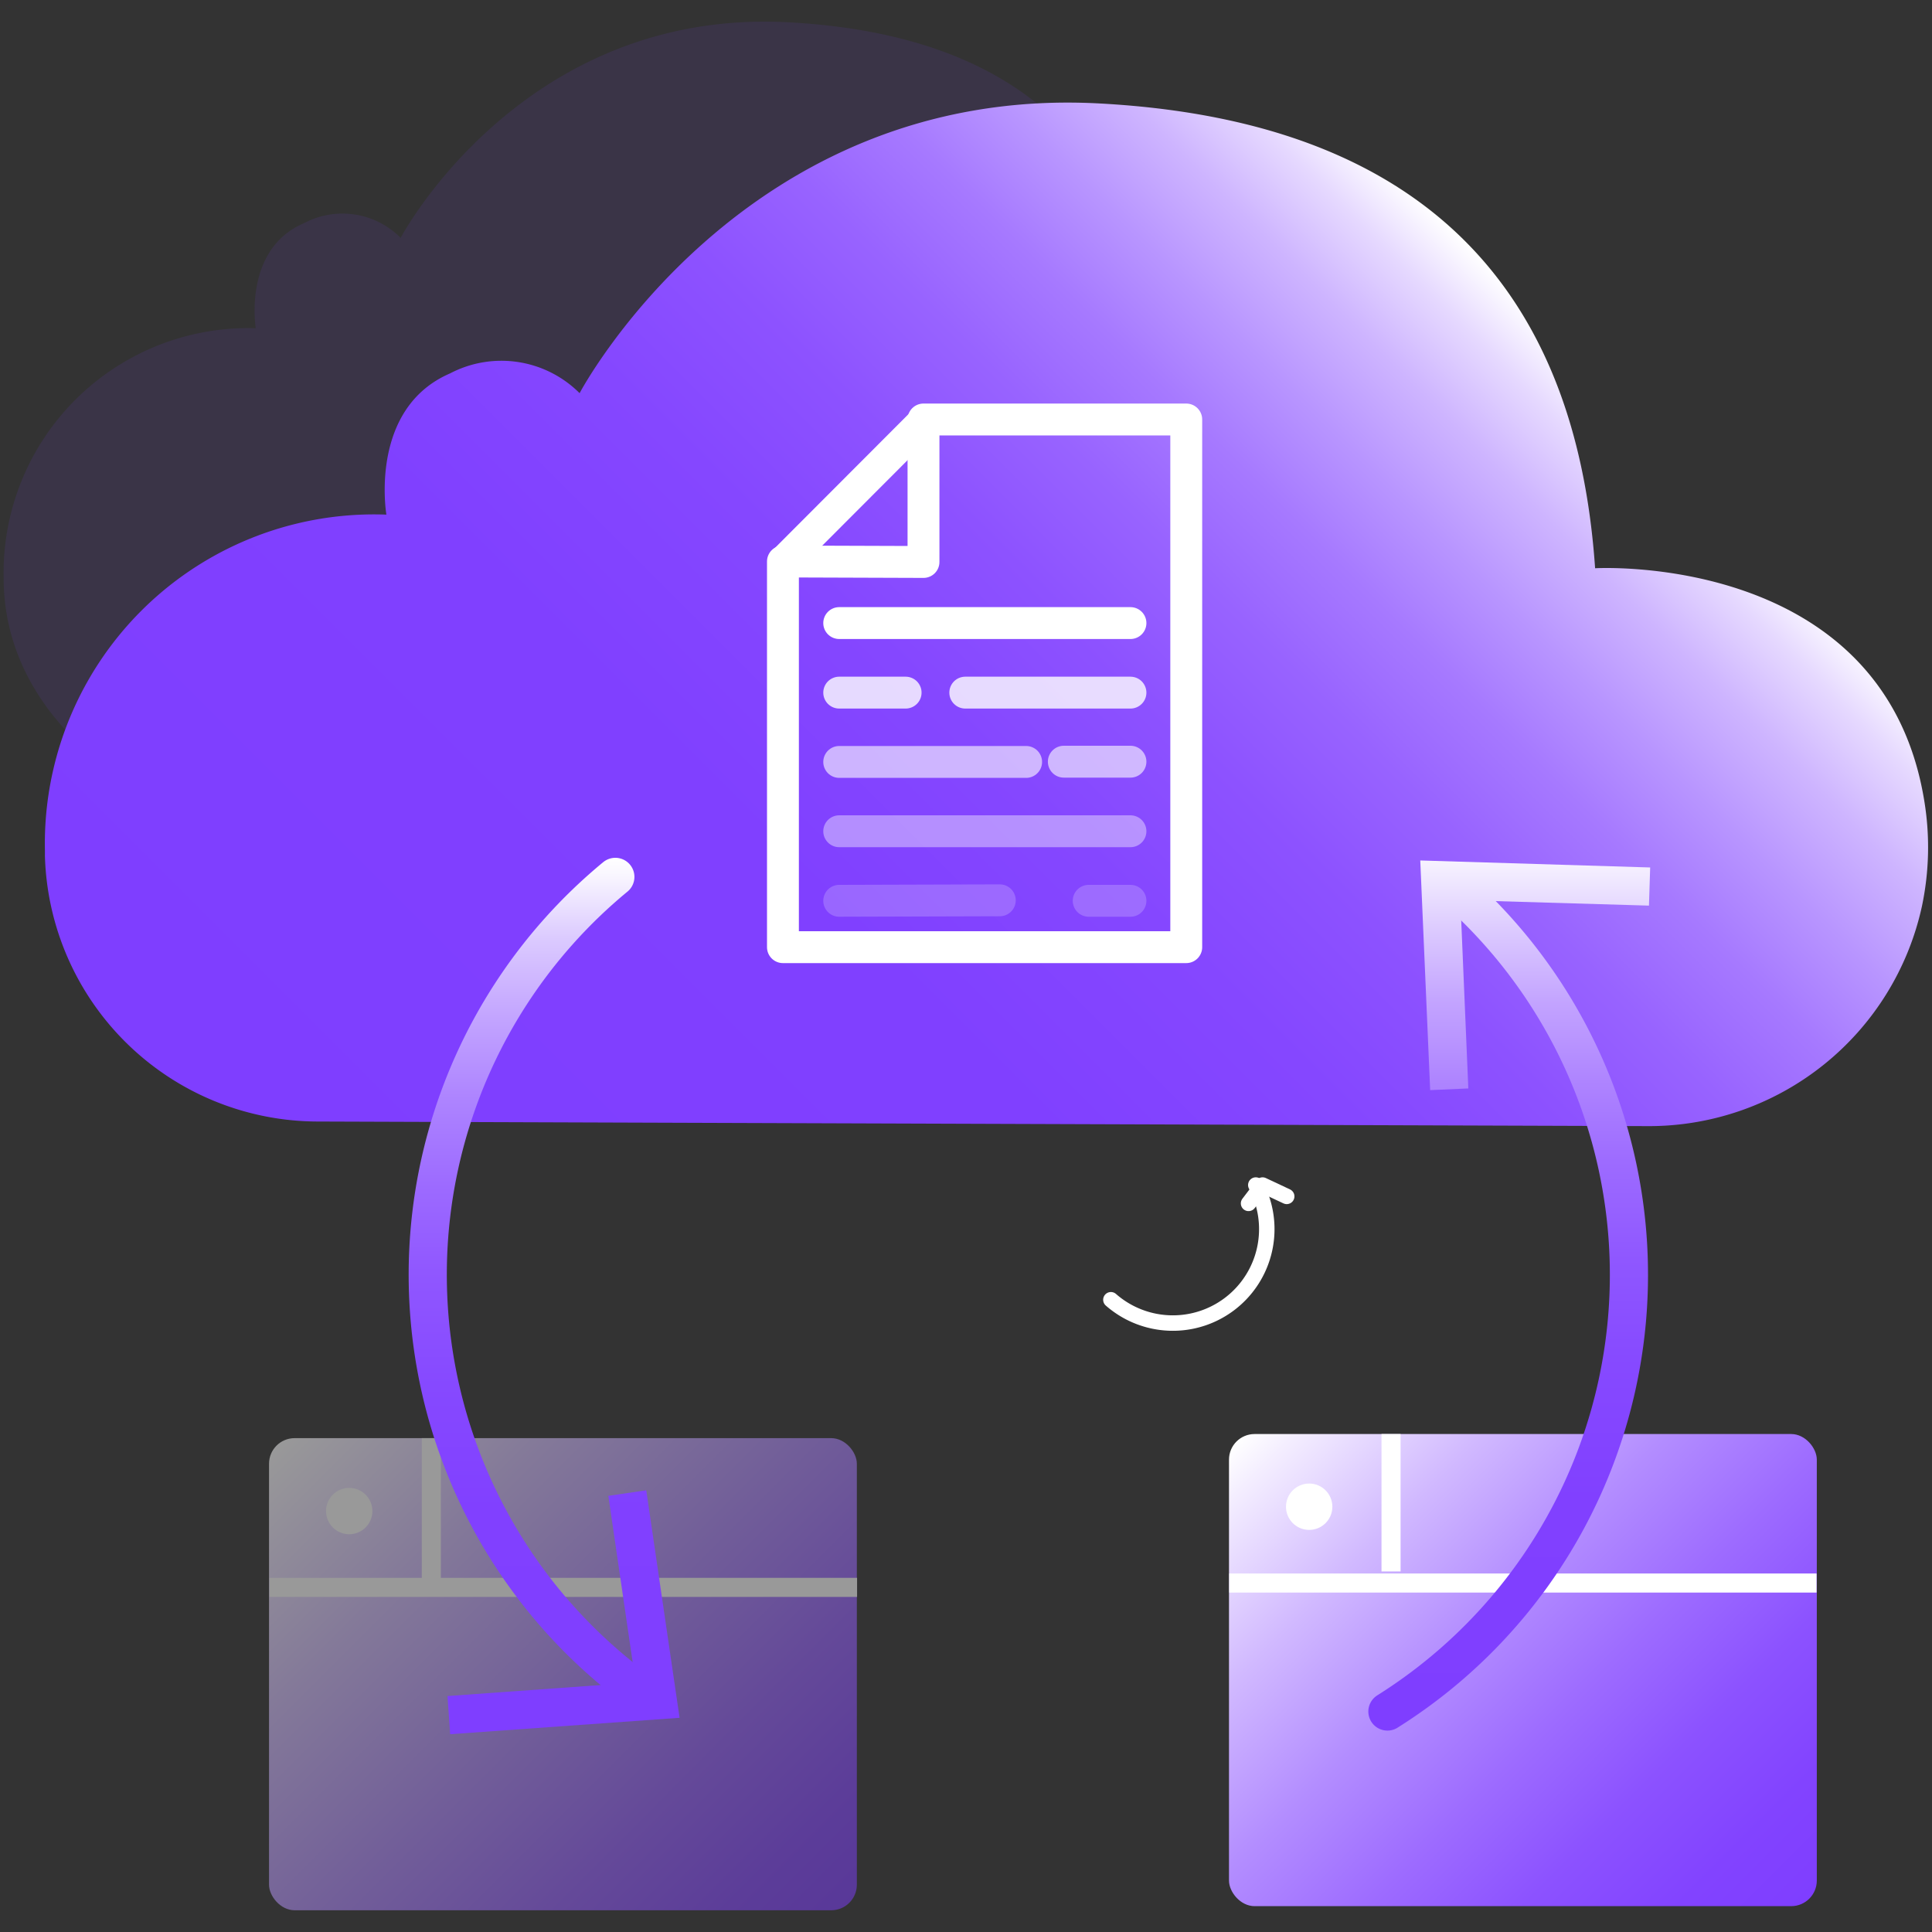
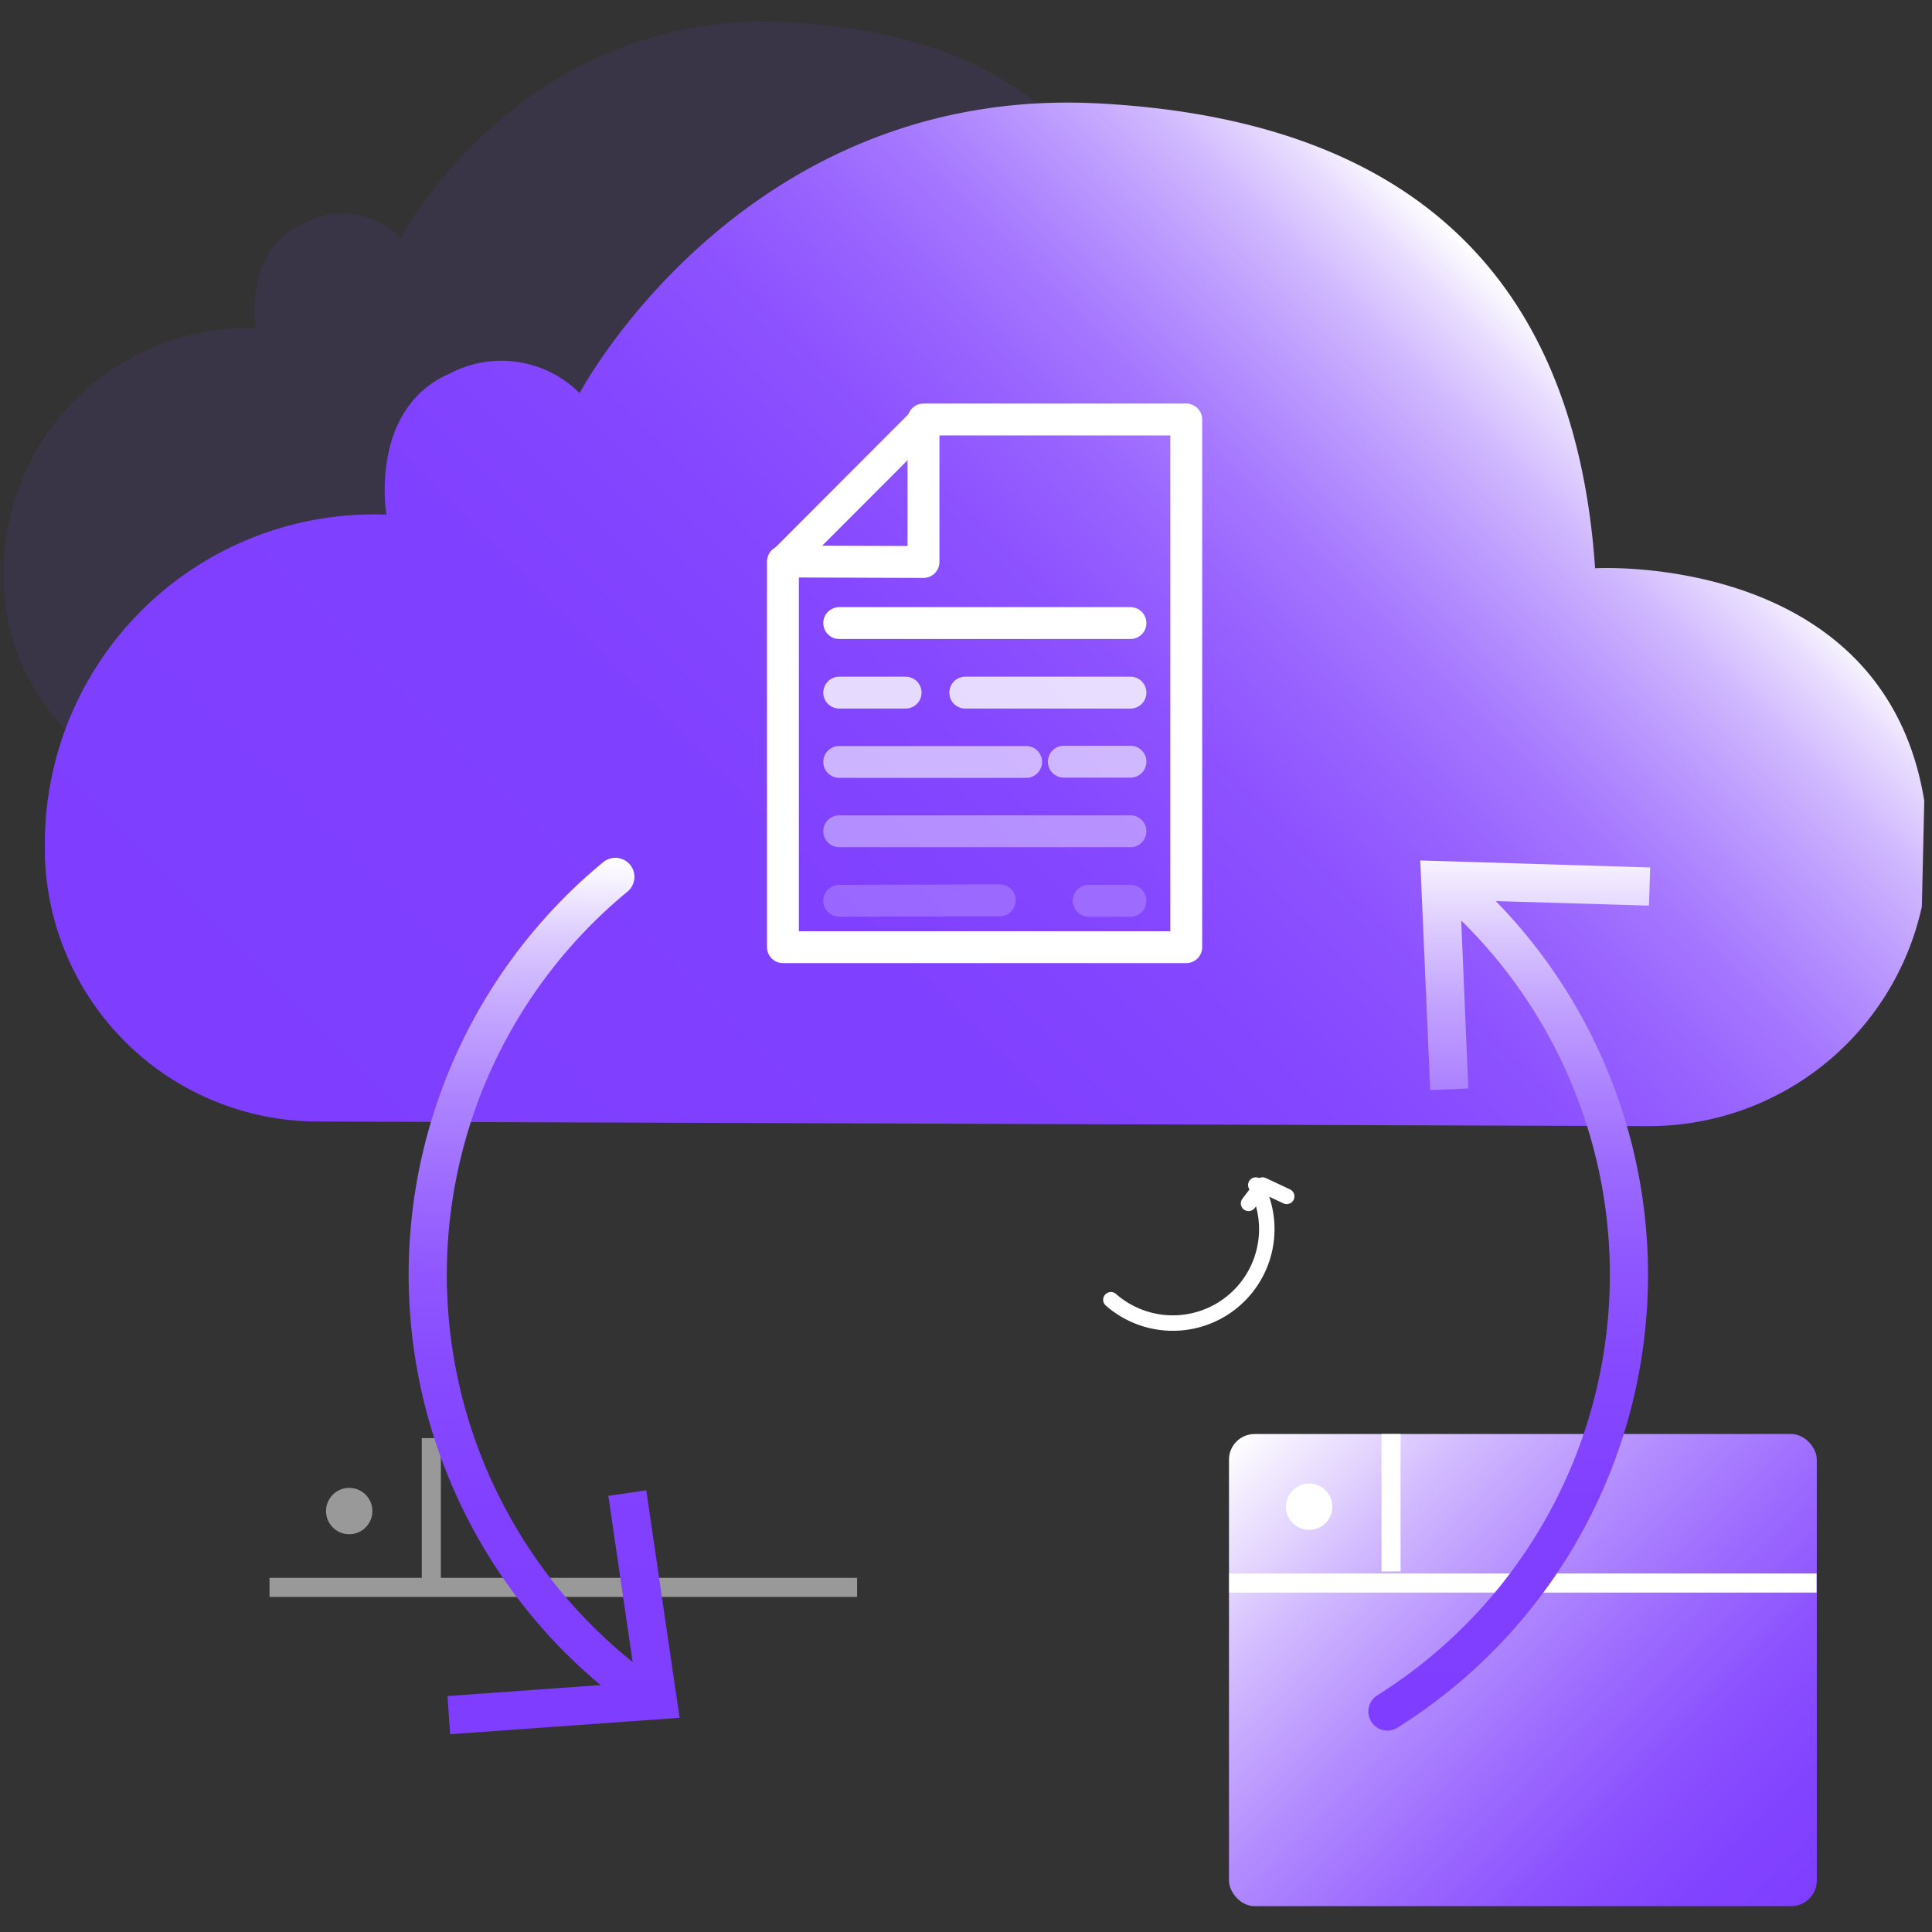
<svg xmlns="http://www.w3.org/2000/svg" xmlns:xlink="http://www.w3.org/1999/xlink" id="图层_1" data-name="图层 1" viewBox="0 0 80 80">
  <rect x="0" y="0" width="80" height="80" fill="#333333" stroke="none" />
  <defs>
    <style>.cls-1,.cls-11,.cls-13,.cls-14,.cls-15,.cls-16,.cls-17,.cls-6,.cls-9{fill:none;}.cls-1,.cls-13,.cls-14,.cls-15,.cls-16,.cls-17,.cls-6{stroke:#fff;}.cls-1,.cls-11,.cls-13,.cls-14,.cls-15,.cls-16,.cls-17,.cls-9{stroke-linecap:round;stroke-linejoin:round;}.cls-1{stroke-width:0.64px;}.cls-2{fill:#7f3eff;opacity:0.1;}.cls-3{fill:url(#未命名的渐变_150);}.cls-4{opacity:0.5;}.cls-5{fill:url(#未命名的渐变_224);}.cls-6{stroke-miterlimit:10;stroke-width:0.79px;}.cls-7{fill:#fff;}.cls-8{fill:url(#未命名的渐变_221);}.cls-11,.cls-9{stroke-width:1.58px;}.cls-9{stroke:url(#未命名的渐变_214);}.cls-10{fill:url(#未命名的渐变_214-2);}.cls-11{stroke:url(#未命名的渐变_218);}.cls-12{fill:url(#未命名的渐变_218-2);}.cls-13,.cls-14,.cls-15,.cls-16,.cls-17{stroke-width:1.32px;}.cls-14{opacity:0.4;}.cls-15{opacity:0.8;}.cls-16{opacity:0.6;}.cls-17{opacity:0.2;}</style>
    <linearGradient id="未命名的渐变_150" x1="11892.39" y1="56.72" x2="11848.05" y2="12.38" gradientTransform="matrix(-1, 0, 0, 1, 11911.12, 0)" gradientUnits="userSpaceOnUse">
      <stop offset="0" stop-color="#7f3eff" />
      <stop offset="0.39" stop-color="#8040ff" />
      <stop offset="0.54" stop-color="#8547ff" />
      <stop offset="0.64" stop-color="#8d52ff" />
      <stop offset="0.72" stop-color="#9863ff" />
      <stop offset="0.79" stop-color="#a679ff" />
      <stop offset="0.85" stop-color="#b895ff" />
      <stop offset="0.91" stop-color="#ceb5ff" />
      <stop offset="0.96" stop-color="#e6d9ff" />
      <stop offset="1" stop-color="#fff" />
    </linearGradient>
    <linearGradient id="未命名的渐变_224" x1="33.98" y1="79.99" x2="12.65" y2="58.67" gradientUnits="userSpaceOnUse">
      <stop offset="0" stop-color="#7f3eff" />
      <stop offset="0.11" stop-color="#8547ff" />
      <stop offset="0.28" stop-color="#9660ff" />
      <stop offset="0.49" stop-color="#b089ff" />
      <stop offset="0.75" stop-color="#d5c0ff" />
      <stop offset="1" stop-color="#fff" />
    </linearGradient>
    <linearGradient id="未命名的渐变_221" x1="73.73" y1="79.81" x2="52.4" y2="58.49" gradientUnits="userSpaceOnUse">
      <stop offset="0" stop-color="#7f3eff" />
      <stop offset="0.12" stop-color="#8243ff" />
      <stop offset="0.27" stop-color="#8c52ff" />
      <stop offset="0.42" stop-color="#9d6bff" />
      <stop offset="0.59" stop-color="#b38dff" />
      <stop offset="0.77" stop-color="#d1b9ff" />
      <stop offset="0.95" stop-color="#f4eeff" />
      <stop offset="1" stop-color="#fff" />
    </linearGradient>
    <linearGradient id="未命名的渐变_214" x1="22.2" y1="71.92" x2="22.2" y2="35.52" gradientUnits="userSpaceOnUse">
      <stop offset="0" stop-color="#7f3eff" />
      <stop offset="0.26" stop-color="#8140ff" />
      <stop offset="0.4" stop-color="#8649ff" />
      <stop offset="0.53" stop-color="#9057ff" />
      <stop offset="0.63" stop-color="#9d6bff" />
      <stop offset="0.73" stop-color="#ae85ff" />
      <stop offset="0.82" stop-color="#c3a5ff" />
      <stop offset="0.91" stop-color="#dccbff" />
      <stop offset="0.98" stop-color="#f9f6ff" />
      <stop offset="1" stop-color="#fff" />
    </linearGradient>
    <linearGradient id="未命名的渐变_214-2" x1="23.33" y1="71.92" x2="23.33" y2="35.52" xlink:href="#未命名的渐变_214" />
    <linearGradient id="未命名的渐变_218" x1="62.45" y1="71.66" x2="62.45" y2="34.84" gradientUnits="userSpaceOnUse">
      <stop offset="0" stop-color="#7f3eff" />
      <stop offset="0.26" stop-color="#8140ff" />
      <stop offset="0.41" stop-color="#8649ff" />
      <stop offset="0.53" stop-color="#8f57ff" />
      <stop offset="0.64" stop-color="#9d6bff" />
      <stop offset="0.73" stop-color="#ae84ff" />
      <stop offset="0.82" stop-color="#c3a4ff" />
      <stop offset="0.9" stop-color="#dccaff" />
      <stop offset="0.98" stop-color="#f8f4ff" />
      <stop offset="1" stop-color="#fff" />
    </linearGradient>
    <linearGradient id="未命名的渐变_218-2" x1="63.57" y1="71.66" x2="63.57" y2="34.84" xlink:href="#未命名的渐变_218" />
  </defs>
  <title>6</title>
  <path class="cls-1" d="M52,49.07a3.89,3.89,0,0,1-6,4.75" />
  <polyline class="cls-1" points="51.7 49.83 52.28 49.07 53.28 49.54" />
  <path class="cls-2" d="M58.05,22.4c-1.26-7.68-10.13-7.16-10.13-7.16C47.45,8.51,44.37,1.53,32.59.92c-11-.56-16,8.93-16,8.93a3.39,3.39,0,0,0-4-.61c-2.54,1.08-2,4.35-2,4.35A10.14,10.14,0,0,0,.15,23.92c0,5.63,5.12,8.39,5.12,8.39l47.86.16S59.1,28.75,58.05,22.4Z" />
-   <path class="cls-3" d="M79.68,33.16C78,22.83,66.05,23.53,66.05,23.53c-.62-9-4.76-18.43-20.6-19.25C30.73,3.53,24,16.28,24,16.28a4.58,4.58,0,0,0-5.36-.82C15.25,16.92,16,21.31,16,21.31A13.63,13.63,0,0,0,1.86,35.2v.24a11.32,11.32,0,0,0,11.32,11l55,.19a11.57,11.57,0,0,0,11.4-9.09A11.82,11.82,0,0,0,79.68,33.16Z" />
+   <path class="cls-3" d="M79.68,33.16C78,22.83,66.05,23.53,66.05,23.53c-.62-9-4.76-18.43-20.6-19.25C30.73,3.53,24,16.28,24,16.28a4.58,4.58,0,0,0-5.36-.82C15.25,16.92,16,21.31,16,21.31A13.63,13.63,0,0,0,1.86,35.2v.24a11.32,11.32,0,0,0,11.32,11l55,.19a11.57,11.57,0,0,0,11.4-9.09Z" />
  <g class="cls-4">
-     <rect class="cls-5" x="11.14" y="59.55" width="24.34" height="19.55" rx="1.06" />
    <line class="cls-6" x1="17.86" y1="59.55" x2="17.86" y2="65.43" />
    <line class="cls-6" x1="11.16" y1="65.73" x2="35.49" y2="65.73" />
    <circle class="cls-7" cx="14.46" cy="62.57" r="0.96" />
  </g>
  <rect class="cls-8" x="50.89" y="59.38" width="24.34" height="19.55" rx="1.06" />
  <line class="cls-6" x1="57.6" y1="59.38" x2="57.6" y2="65.07" />
  <line class="cls-6" x1="50.9" y1="65.55" x2="75.22" y2="65.55" />
  <circle class="cls-7" cx="54.21" cy="62.39" r="0.96" />
  <path class="cls-9" d="M26.7,70.19a21.35,21.35,0,0,1-1.22-33.88" />
  <polygon class="cls-10" points="26.76 61.71 25.19 61.94 26.32 69.67 18.53 70.23 18.64 71.81 28.14 71.13 26.76 61.71" />
  <path class="cls-11" d="M60.15,36.71a21.35,21.35,0,0,1-2.7,34.16" />
  <polygon class="cls-12" points="59.22 45.14 60.8 45.07 60.47 37.27 68.28 37.5 68.33 35.92 58.81 35.63 59.22 45.14" />
  <polygon class="cls-13" points="38.24 23.27 38.24 17.37 49.12 17.37 49.12 39.22 32.42 39.22 32.42 23.25 38.24 23.27" />
  <line class="cls-13" x1="34.75" y1="25.8" x2="46.81" y2="25.8" />
  <line class="cls-14" x1="34.75" y1="34.42" x2="46.81" y2="34.42" />
  <line class="cls-15" x1="34.75" y1="28.68" x2="37.5" y2="28.68" />
  <line class="cls-15" x1="39.97" y1="28.68" x2="46.81" y2="28.68" />
  <line class="cls-16" x1="44.05" y1="31.54" x2="46.81" y2="31.54" />
  <line class="cls-16" x1="34.75" y1="31.55" x2="42.49" y2="31.55" />
  <line class="cls-17" x1="45.08" y1="37.3" x2="46.81" y2="37.3" />
  <line class="cls-17" x1="34.75" y1="37.3" x2="41.4" y2="37.28" />
  <line class="cls-13" x1="32.44" y1="23.27" x2="38.21" y2="17.49" />
</svg>